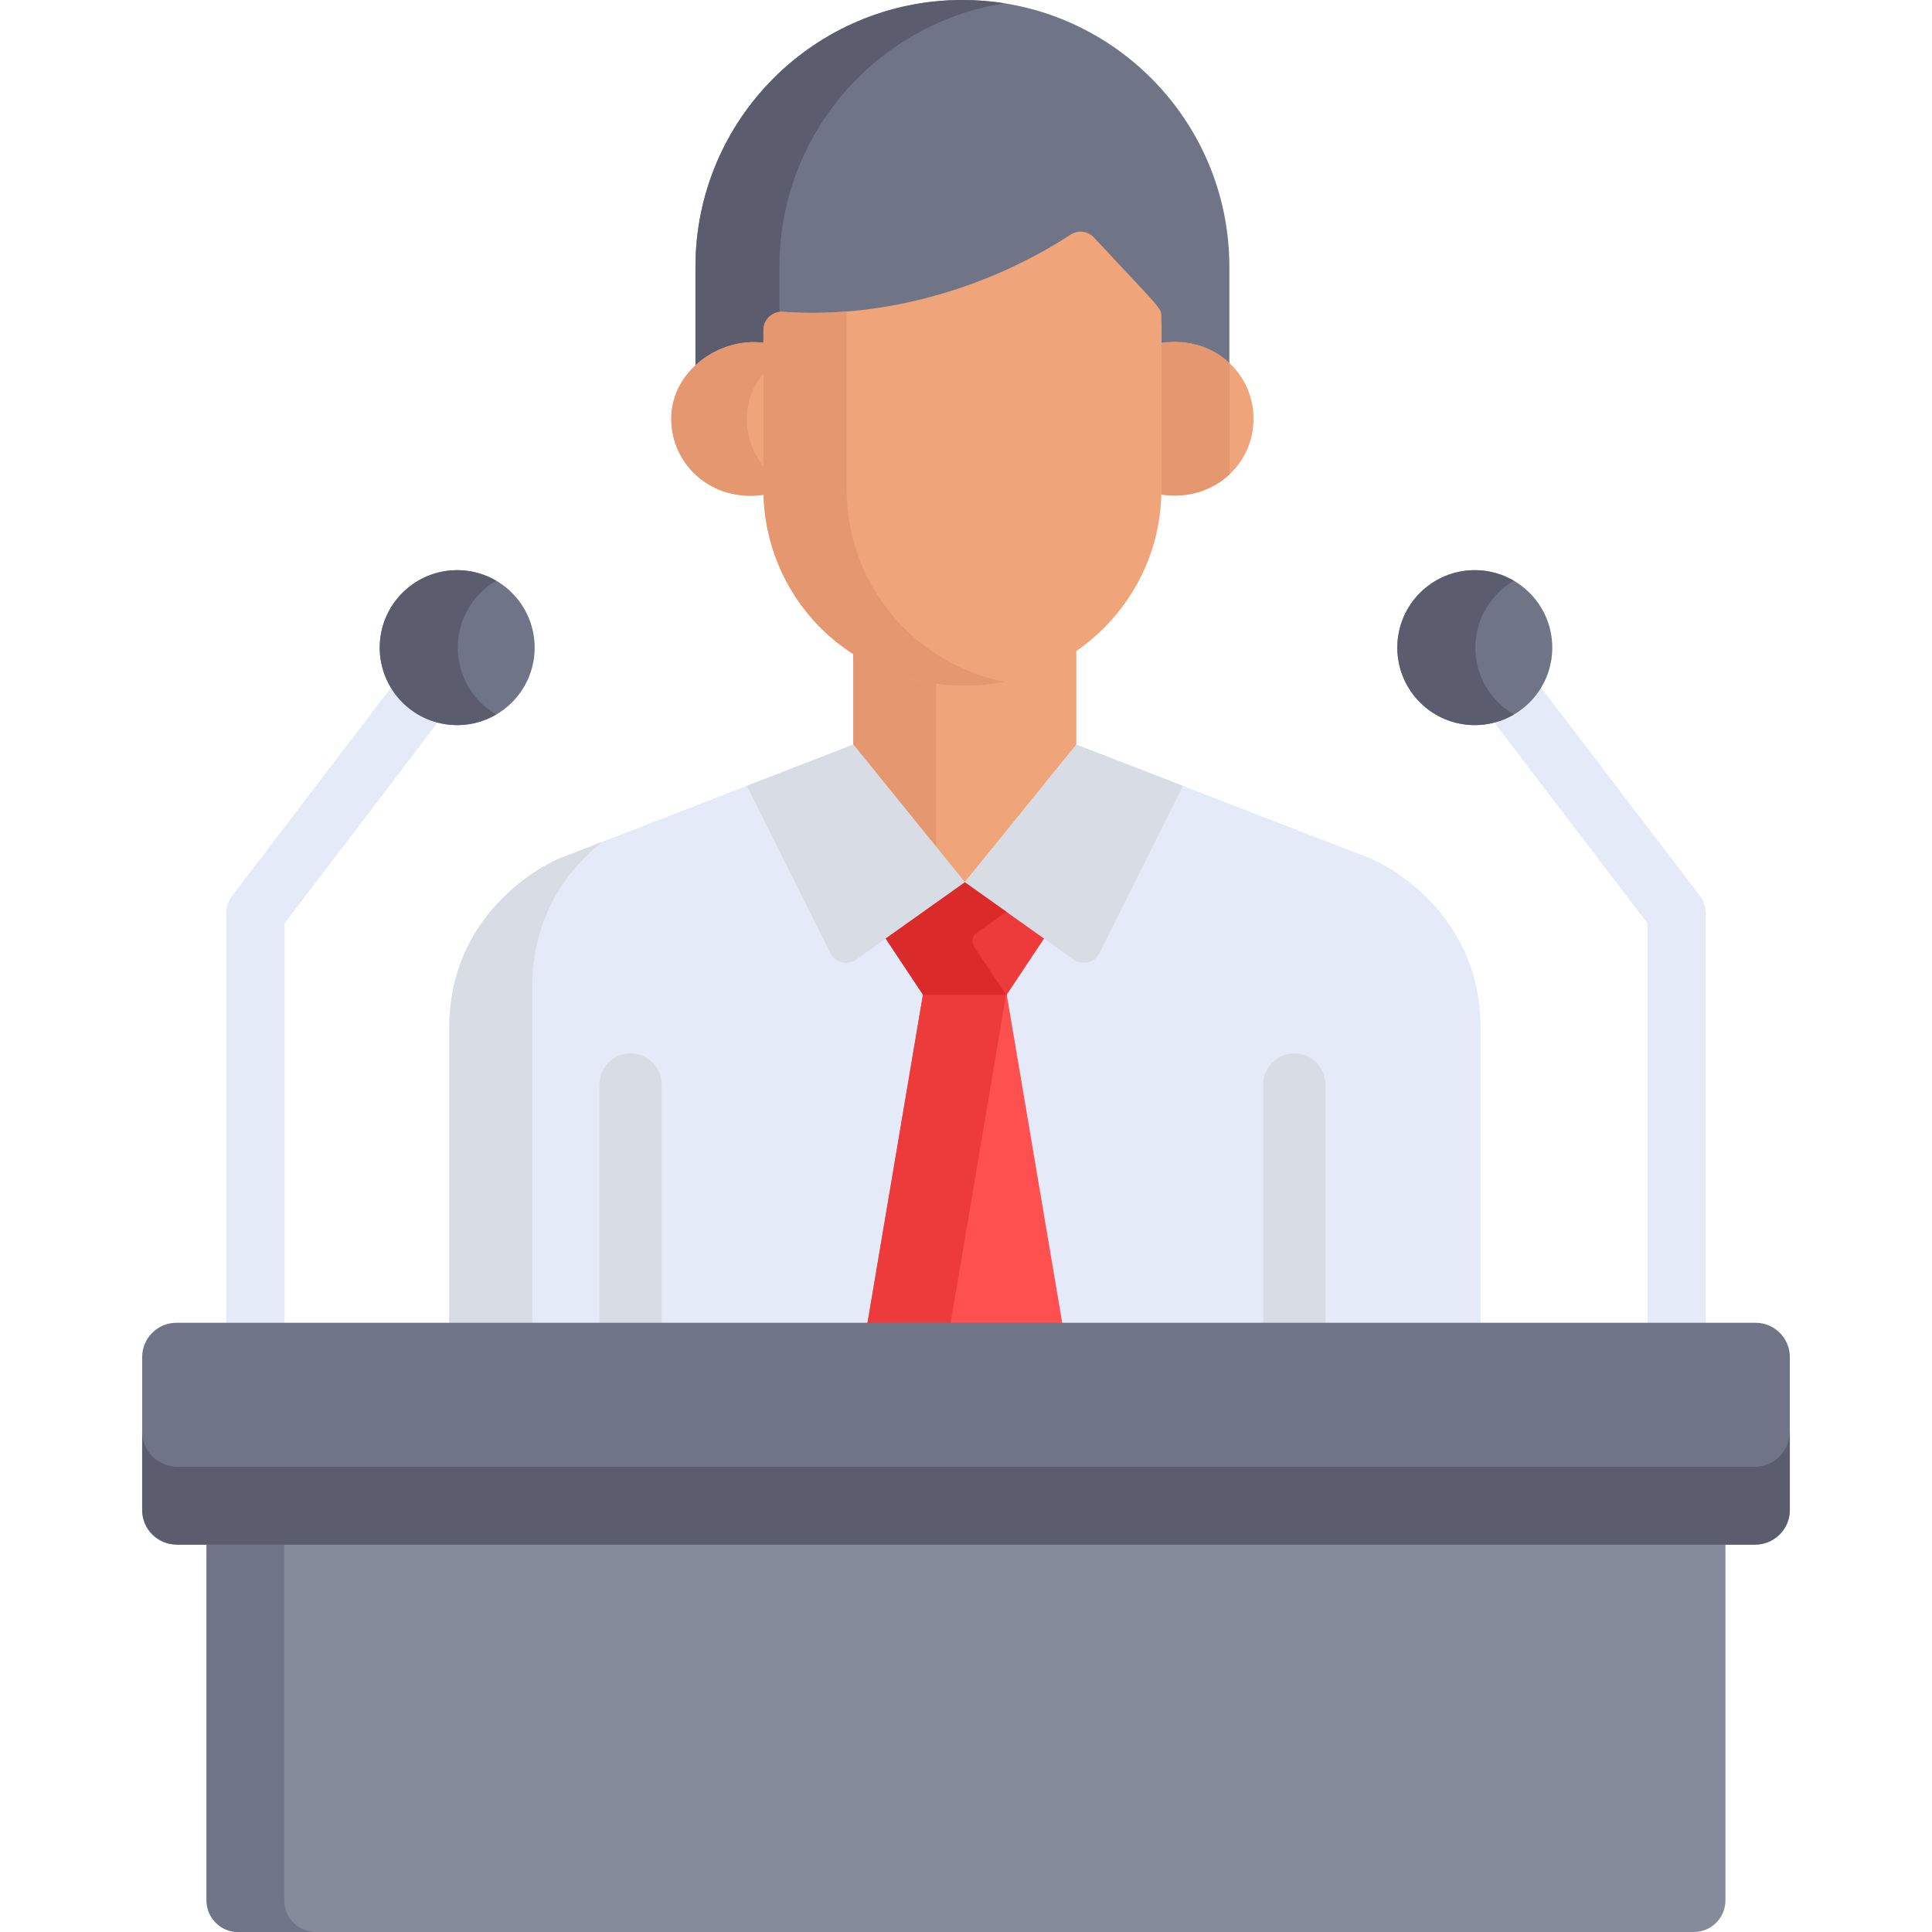
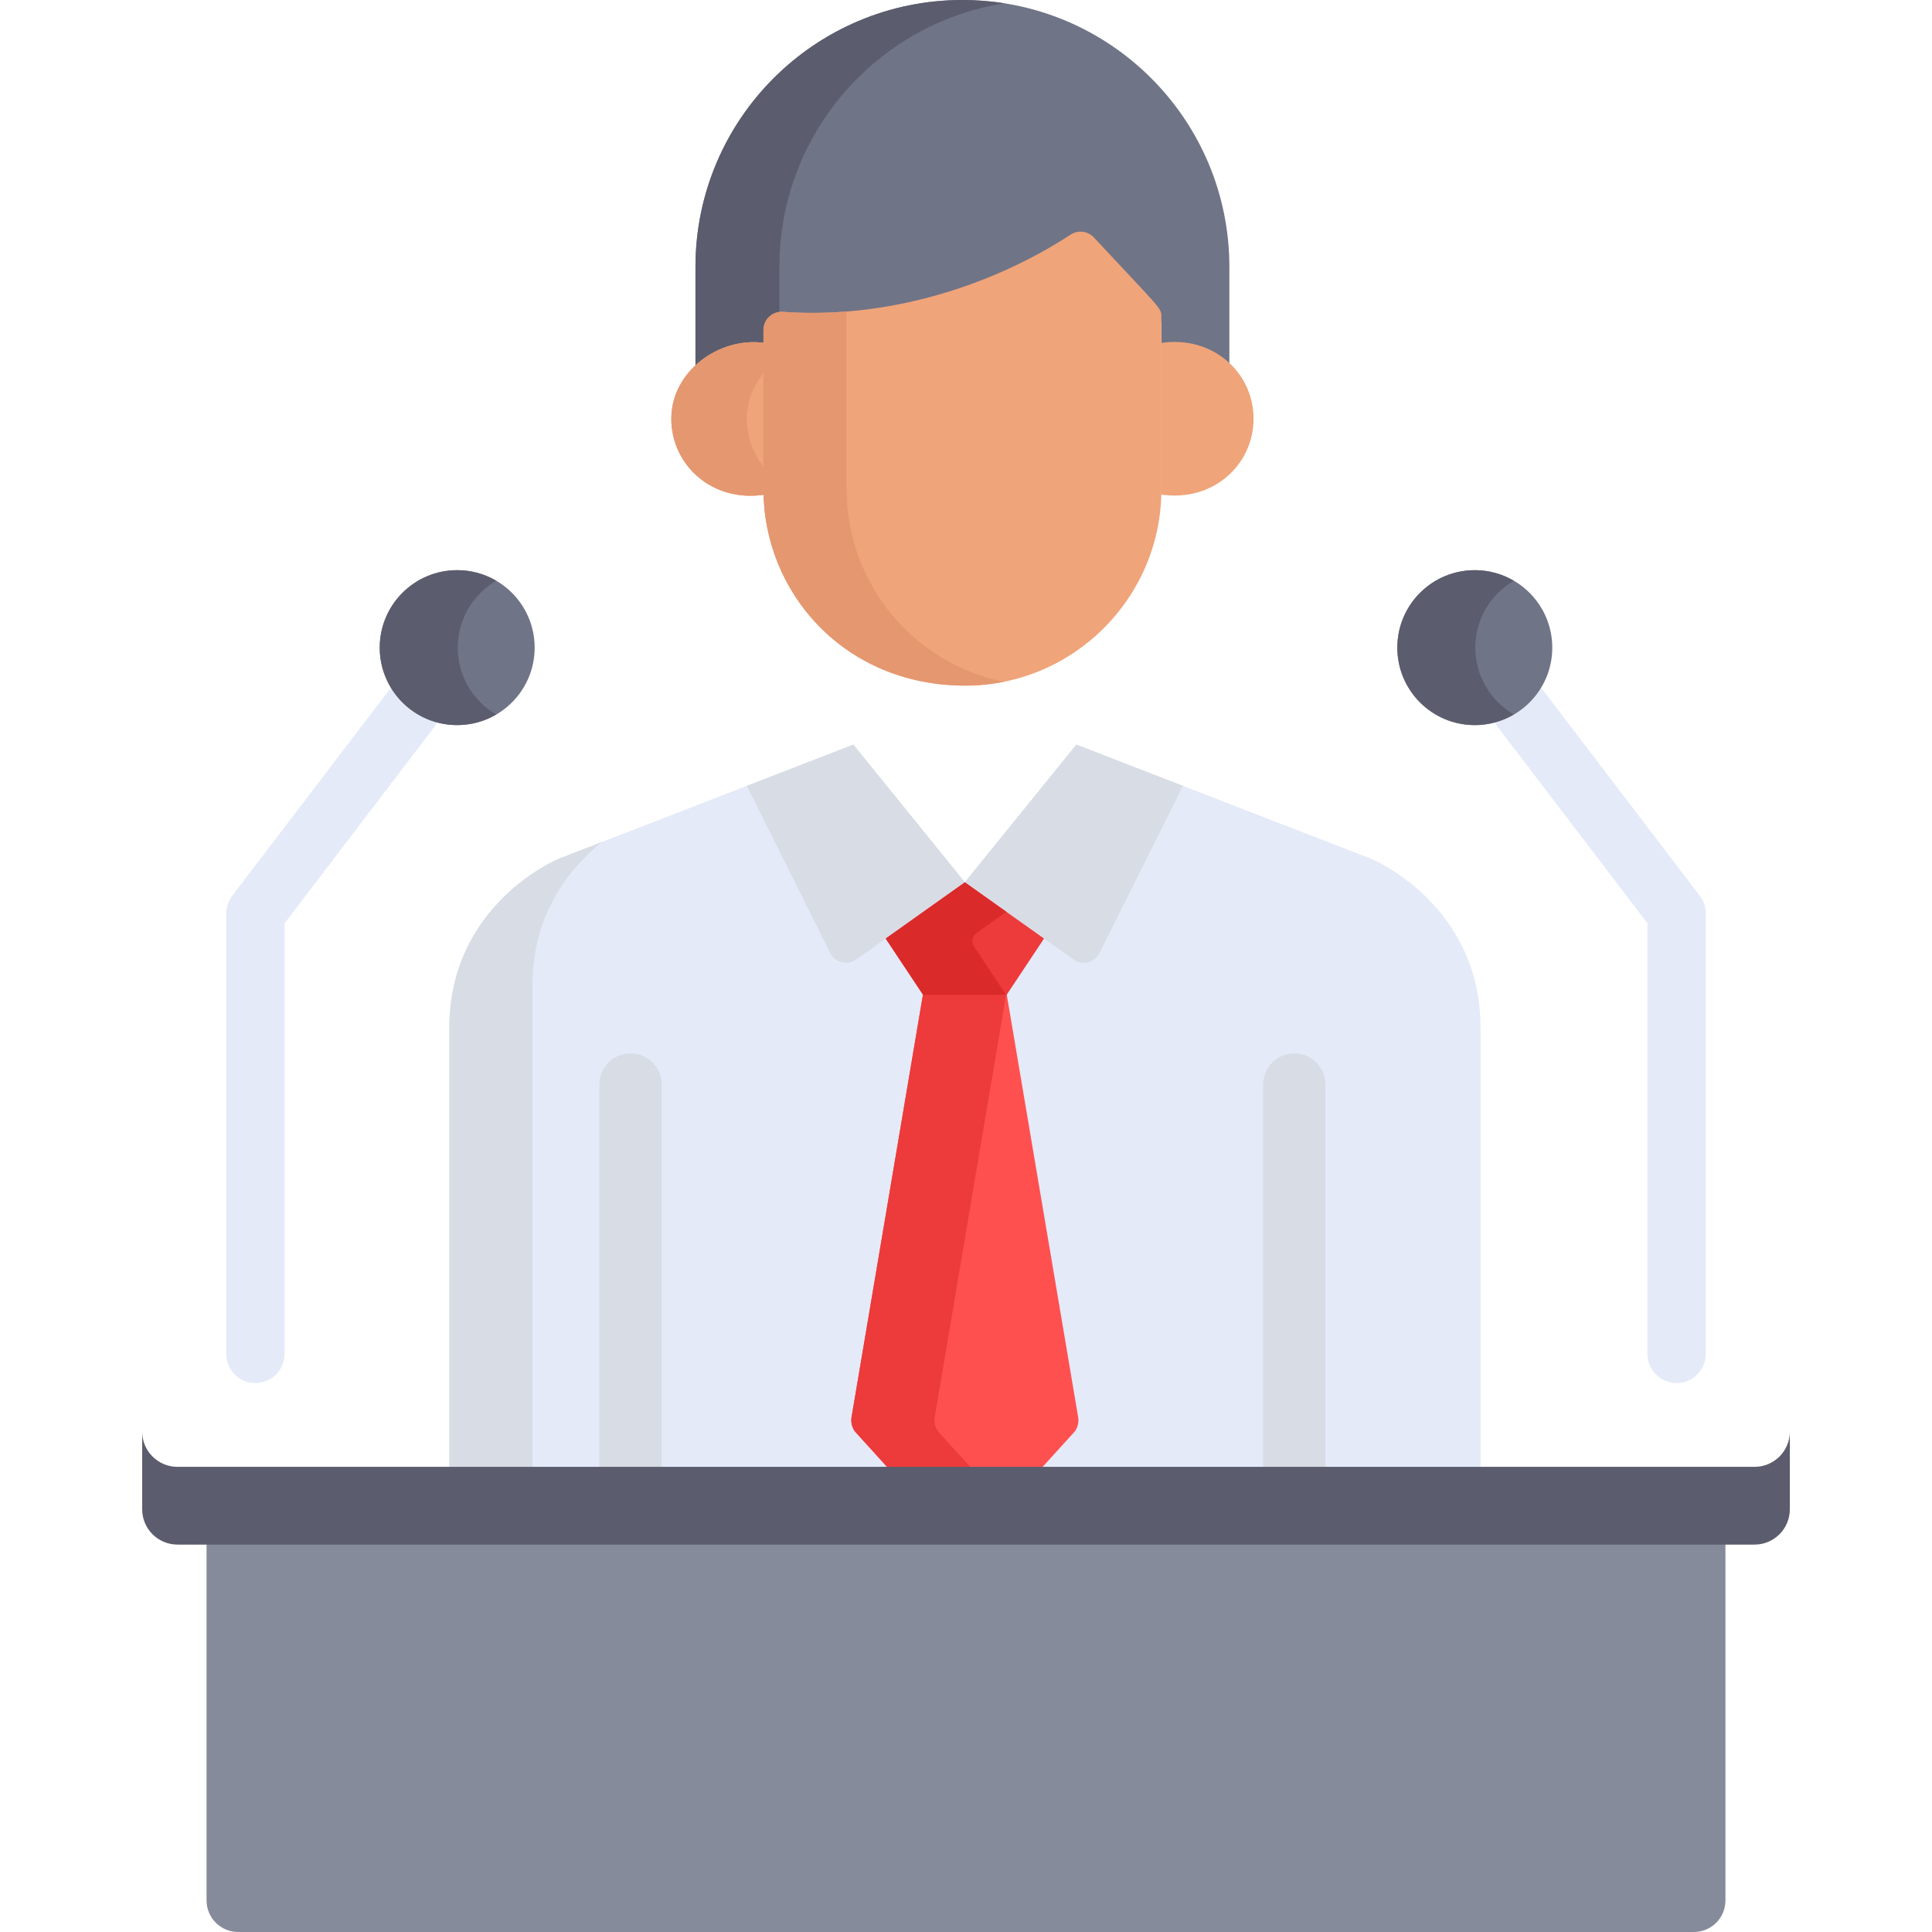
<svg xmlns="http://www.w3.org/2000/svg" id="Capa_1" x="0px" y="0px" viewBox="0 0 512 512" style="enable-background:new 0 0 512 512;" xml:space="preserve">
  <path style="fill:#707487;" d="M255.051,0c-39.073,0-70.746,31.674-70.746,70.747v28.606c4.728-4.383,11.455-6.765,18.021-5.888 V89.94c0-2.802,2.393-5.016,5.167-4.806c27.353,1.965,55.19-6.727,76.237-20.476c1.965-1.284,4.567-0.965,6.164,0.751 c17.994,19.342,17.886,18.593,17.886,21.119v6.923c7.197-1.079,13.582,1.145,18.018,5.27V70.747C325.797,31.674,294.125,0,255.051,0 z" />
  <path style="fill:#5B5D6E;" d="M206.552,70.747c0-35.288,25.836-64.533,59.623-69.869C262.549,0.305,258.837,0,255.051,0 c-39.073,0-70.746,31.674-70.746,70.747v28.606c4.728-4.383,11.455-6.765,18.021-5.888V89.94c0-2.479,1.874-4.489,4.226-4.777 L206.552,70.747L206.552,70.747z" />
  <path style="fill:#F0A479;" d="M307.685,90.888v38.906c0,0.422-0.022,0.838-0.032,1.258c13.768,2.085,24.551-7.863,24.551-20.081 C332.203,98.73,321.411,88.831,307.685,90.888z" />
-   <path style="fill:#E59770;" d="M325.829,96.229c-4.455-4.174-10.889-6.429-18.145-5.341v38.906c0,0.422-0.022,0.838-0.032,1.258 c7.277,1.102,13.719-1.159,18.177-5.34V96.229z" />
  <path style="fill:#F0A479;" d="M202.483,129.841v-38.99c-12.017-1.605-24.582,7.618-24.582,20.12 c0,12.232,10.786,22.224,24.612,20.131C202.504,130.682,202.483,130.263,202.483,129.841z" />
  <path style="fill:#E59770;" d="M202.483,123.792c-2.881-3.524-4.564-7.996-4.564-12.82c0-4.663,1.749-8.868,4.564-12.227v-7.893 c-12.017-1.605-24.582,7.618-24.582,20.12c0,12.232,10.786,22.224,24.612,20.131c-0.01-0.421-0.031-0.84-0.031-1.261v-6.05H202.483z " />
-   <path style="fill:#F0A479;" d="M255.805,179.211c-11.43,0-21.474-3.138-29.689-8.387v28.984l29.562,36.49l29.562-36.49v-29.767 C276.865,175.818,266.725,179.211,255.805,179.211z" />
-   <path style="fill:#E59770;" d="M248.113,178.714c-8.278-1.073-15.68-3.854-21.997-7.89v28.984l21.997,27.152V178.714z" />
  <path style="fill:#E4EAF8;" d="M363.444,227.611l-78.205-30.287l-29.562,36.49l-29.562-36.49l-78.123,30.287 c0,0-28.925,11.891-28.925,44.865c0,29.836,0,105.255,0,129.358c0,5.323,4.316,9.638,9.638,9.638c4.056,0,249.905,0,254.024,0 c5.323,0,9.638-4.316,9.638-9.638c0-24.103,0-99.522,0-129.358C392.368,239.502,363.444,227.611,363.444,227.611z" />
  <path style="fill:#D8DCE5;" d="M141.065,401.834c0-24.103,0-110.521,0-140.357c0-19.551,10.169-31.689,18.448-38.332l-11.52,4.466 c0,0-28.925,11.891-28.925,44.865c0,29.836,0,105.255,0,129.358c0,5.323,4.316,9.638,9.639,9.638c0.714,0,8.931,0,21.997,0 C145.381,411.473,141.065,407.157,141.065,401.834z" />
  <path style="fill:#F0A479;" d="M289.894,62.925c-1.597-1.716-4.199-2.035-6.164-0.751c-21.047,13.749-48.884,22.441-76.237,20.476 c-2.774-0.21-5.168,2.003-5.168,4.806v42.265c0,27.164,21.284,51.974,53.479,51.974c28.659,0,51.975-23.316,51.975-51.974V84.044 C307.779,81.518,307.888,82.267,289.894,62.925z" />
  <path style="fill:#E59770;" d="M224.359,129.721V82.553c-5.601,0.448-11.243,0.501-16.866,0.097 c-2.774-0.21-5.167,2.003-5.167,4.806v42.265c0,27.164,21.284,51.974,53.479,51.974c3.513,0,6.945-0.355,10.265-1.023 C242.31,175.893,224.359,154.866,224.359,129.721z" />
  <g>
    <path style="fill:#D8DCE5;" d="M291.371,252.563l22.106-44.303l-28.238-10.936l-29.562,36.49l28.822,20.469 C286.832,255.94,290.092,255.124,291.371,252.563z" />
    <path style="fill:#D8DCE5;" d="M220.025,252.563l-22.106-44.303l28.238-10.936l29.562,36.49l-28.822,20.469 C224.564,255.94,221.303,255.124,220.025,252.563z" />
  </g>
  <path style="fill:#FF5050;" d="M285.743,375.682L266.77,263.403h-11.054h-0.036h-11.054l-18.973,112.279 c-0.199,1.447,0.225,2.915,1.13,3.912l0,0l0,0l26.194,28.863c1.459,1.608,3.984,1.608,5.443,0l26.194-28.863l0,0l0,0 C285.518,378.598,285.941,377.129,285.743,375.682z" />
  <g>
    <path style="fill:#ED3A3A;" d="M248.816,379.595c-0.905-0.997-1.329-2.466-1.13-3.912l18.973-112.279h-10.944h-0.036h-11.054 l-18.973,112.279c-0.2,1.447,0.225,2.915,1.129,3.912l26.194,28.863c1.459,1.608,3.984,1.608,5.443,0l8.296-9.141L248.816,379.595z " />
    <polygon style="fill:#ED3A3A;" points="255.716,233.839 255.716,233.814 255.698,233.826 255.68,233.814 255.68,233.839 234.717,248.727 244.626,263.64 255.68,263.64 255.716,263.64 266.77,263.64 276.678,248.727 " />
  </g>
  <path style="fill:#DB2A2A;" d="M266.697,241.638l-10.981-7.799v-0.025l-0.018,0.013l-0.018-0.013v0.025l-20.963,14.888l9.909,14.913 h11.054h0.036h10.908l-8.506-12.802c-0.782-1.176-0.488-2.761,0.664-3.579L266.697,241.638z" />
  <g>
    <path style="fill:#D8DCE5;" d="M175.346,411.473V287.407c0-4.556-3.693-8.249-8.249-8.249s-8.249,3.693-8.249,8.249v124.066 C163.881,411.473,169.417,411.473,175.346,411.473z" />
    <path style="fill:#D8DCE5;" d="M351.254,411.473V287.407c0-4.556-3.693-8.249-8.249-8.249s-8.249,3.693-8.249,8.249v124.066 C340.668,411.473,346.198,411.473,351.254,411.473z" />
  </g>
  <g>
    <path style="fill:#E4EAF8;" d="M67.674,366.523c-4.267,0-7.727-3.459-7.727-7.727V242.085c0-1.693,0.556-3.339,1.583-4.686 l41.291-54.14c2.588-3.393,7.437-4.046,10.83-1.458c3.393,2.588,4.046,7.436,1.458,10.83l-39.708,52.065v114.101 C75.401,363.064,71.941,366.523,67.674,366.523z" />
    <path style="fill:#E4EAF8;" d="M444.326,366.523c-4.267,0-7.727-3.459-7.727-7.727V244.695l-39.708-52.065 c-2.588-3.393-1.935-8.242,1.458-10.83c3.394-2.588,8.241-1.936,10.83,1.458l41.291,54.14c1.027,1.347,1.583,2.993,1.583,4.686 v116.712C452.053,363.064,448.592,366.523,444.326,366.523z" />
  </g>
  <g>
    <circle style="fill:#707487;" cx="121.16" cy="171.63" r="20.53" />
    <circle style="fill:#707487;" cx="390.84" cy="171.63" r="20.53" />
  </g>
  <g>
    <path style="fill:#5B5D6E;" d="M121.313,171.628c0-7.563,4.102-14.154,10.191-17.715c-3.039-1.778-6.564-2.814-10.339-2.814 c-11.338,0-20.53,9.191-20.53,20.53s9.191,20.53,20.53,20.53c3.775,0,7.3-1.036,10.339-2.814 C125.414,185.782,121.313,179.192,121.313,171.628z" />
    <path style="fill:#5B5D6E;" d="M390.984,171.628c0-7.563,4.102-14.154,10.191-17.715c-3.039-1.778-6.564-2.814-10.339-2.814 c-11.338,0-20.53,9.191-20.53,20.53s9.191,20.53,20.53,20.53c3.775,0,7.3-1.036,10.339-2.814 C395.086,185.782,390.984,179.192,390.984,171.628z" />
  </g>
  <path style="fill:#868B9B;" d="M54.74,402.123v101.513c0,4.619,3.745,8.364,8.364,8.364h385.792c4.619,0,8.363-3.745,8.363-8.364 V402.123H54.74z" />
  <g>
-     <path style="fill:#707487;" d="M75.345,503.636V402.123H54.74v101.513c0,4.619,3.745,8.364,8.364,8.364h20.605 C79.09,512,75.345,508.255,75.345,503.636z" />
-     <path style="fill:#707487;" d="M465.239,409.335H46.761c-5.018,0-9.086-4.068-9.086-9.086V359.64c0-5.018,4.068-9.086,9.086-9.086 H465.24c5.018,0,9.086,4.068,9.086,9.086v40.609C474.326,405.267,470.258,409.335,465.239,409.335z" />
-   </g>
+     </g>
  <path style="fill:#5B5D6E;" d="M464.965,388.73H47.036c-5.17,0-9.361-4.191-9.361-9.361v20.605c0,5.17,4.191,9.361,9.361,9.361 h417.929c5.17,0,9.361-4.191,9.361-9.361v-20.605C474.325,384.539,470.135,388.73,464.965,388.73z" />
  <g> </g>
  <g> </g>
  <g> </g>
  <g> </g>
  <g> </g>
  <g> </g>
  <g> </g>
  <g> </g>
  <g> </g>
  <g> </g>
  <g> </g>
  <g> </g>
  <g> </g>
  <g> </g>
  <g> </g>
</svg>